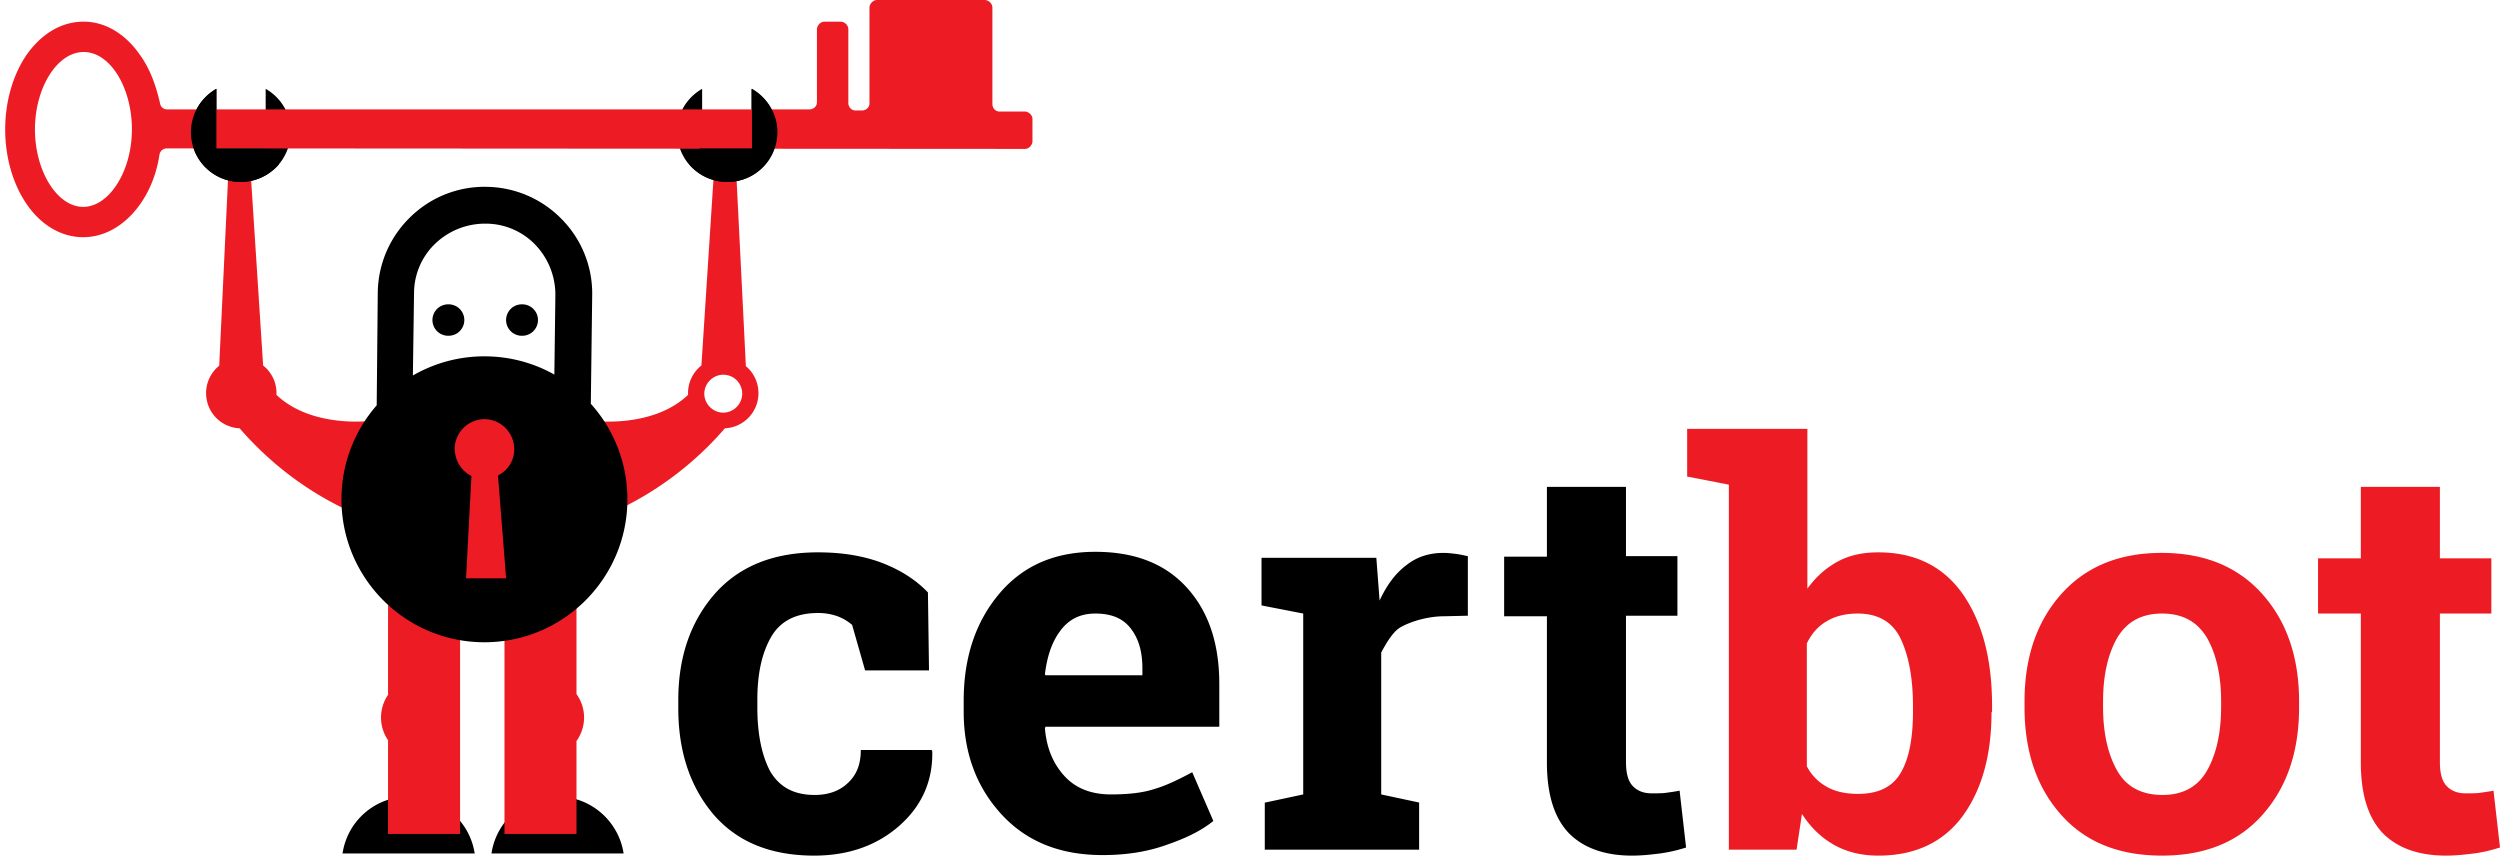
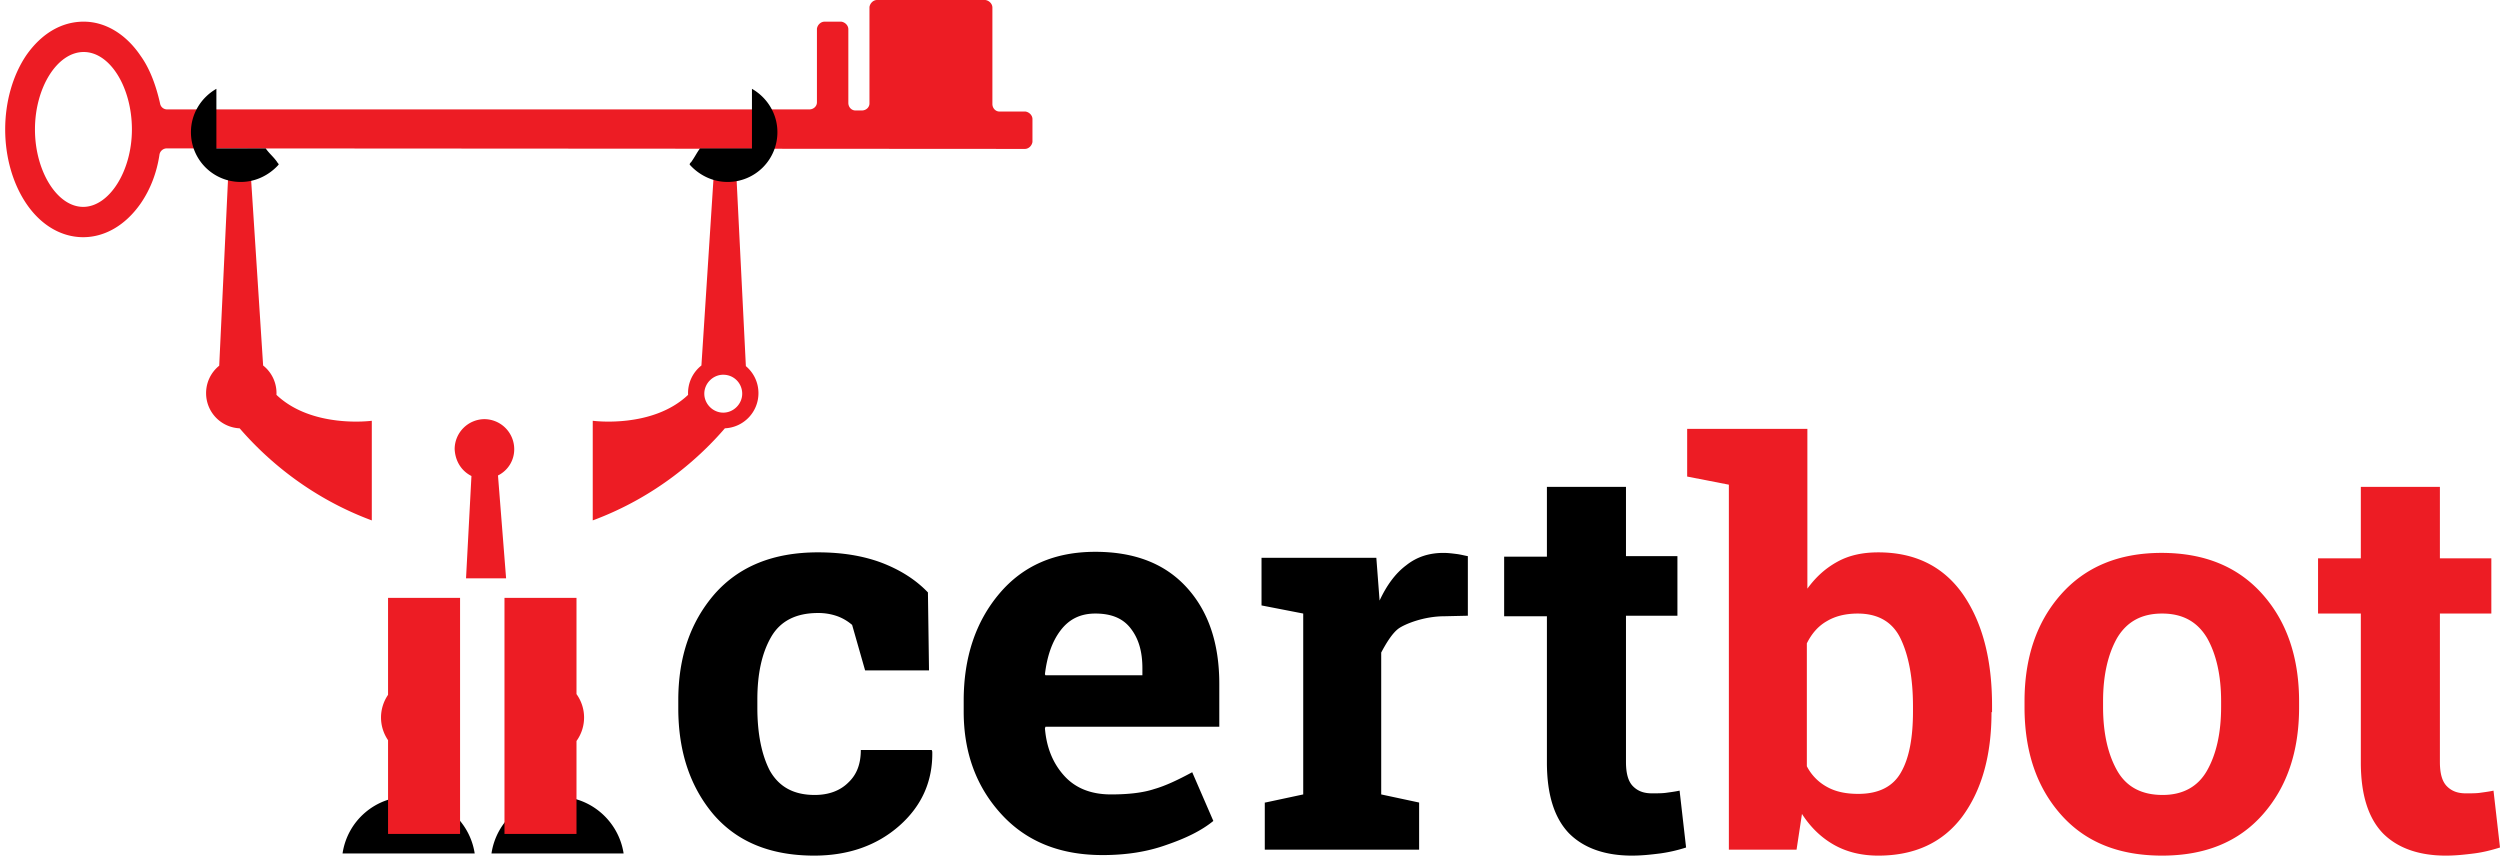
<svg xmlns="http://www.w3.org/2000/svg" width="187" height="64" fill="none" viewBox="0 0 187 64">
  <path fill="#000" d="M46.646 63.838c-.364-2.39-2.43-4.253-4.942-4.253a4.978 4.978 0 0 0-4.941 4.253h9.883Zm-11.139 0c-.364-2.39-2.43-4.253-4.942-4.253a4.978 4.978 0 0 0-4.942 4.253h9.884Z" />
  <path fill="#ED1C24" d="M29.026 55.367v7.013h5.387V44.718h-5.387v7.256a3.004 3.004 0 0 0-.526 1.696c0 .625.195 1.21.526 1.696Zm2.511-3.56c-1.012 0-1.863.81-1.863 1.864 0 1.053.81 1.863 1.863 1.863 1.054 0 1.864-.81 1.864-1.863 0-1.054-.85-1.864-1.864-1.864Zm11.585.11V44.72h-5.387v17.66h5.387v-6.954a3.007 3.007 0 0 0 .567-1.754c0-.65-.21-1.256-.567-1.754Zm-2.47-.11c-1.014 0-1.864.81-1.864 1.864 0 1.053.81 1.863 1.863 1.863s1.863-.81 1.863-1.863c0-1.054-.85-1.864-1.863-1.864ZM52.466 27.34l.985-15.228h1.58l.76 15.275c.576.483.941 1.208.941 2.02a2.627 2.627 0 0 1-2.51 2.63c-1.843 2.139-5.072 5.103-9.885 6.89v-7.453s4.455.604 7.132-1.938a2.626 2.626 0 0 1 .997-2.197Zm1.633.69c-.77 0-1.417.648-1.417 1.418 0 .77.648 1.418 1.417 1.418.77 0 1.418-.648 1.418-1.418 0-.77-.608-1.417-1.418-1.417Zm-34.417-.69-.985-15.228h-1.58l-.72 15.243a2.626 2.626 0 0 0-.981 2.053 2.628 2.628 0 0 0 2.51 2.63c1.844 2.138 5.073 5.102 9.885 6.889v-7.453s-4.455.604-7.132-1.938a2.626 2.626 0 0 0-.997-2.197Zm-1.633.69c-.77 0-1.418.648-1.418 1.418 0 .77.648 1.418 1.418 1.418.77 0 1.418-.648 1.418-1.418 0-.77-.648-1.417-1.418-1.417Z" />
-   <path fill="#000" d="M19.872 6.643V11.1h-3.686V6.643c-1.135.648-1.904 1.864-1.904 3.24a3.717 3.717 0 0 0 3.727 3.727 3.716 3.716 0 0 0 3.726-3.726c.04-1.377-.73-2.593-1.863-3.24Zm32.648 0V11.1h3.686V6.643c1.134.648 1.903 1.864 1.903 3.24a3.716 3.716 0 0 1-3.726 3.727 3.717 3.717 0 0 1-3.727-3.726c-.04-1.377.73-2.593 1.864-3.24ZM28.177 30.318l.08-8.444a7.983 7.983 0 0 1 2.43-5.63 7.917 7.917 0 0 1 5.71-2.269 7.983 7.983 0 0 1 5.631 2.43 7.917 7.917 0 0 1 2.268 5.712l-.103 8.086a10.654 10.654 0 0 1 2.736 7.144c0 5.906-4.787 10.694-10.693 10.694s-10.694-4.788-10.694-10.694c0-2.69.994-5.15 2.635-7.029Zm13.289-2.3.076-5.942a5.401 5.401 0 0 0-1.499-3.767 5.144 5.144 0 0 0-3.726-1.58 5.4 5.4 0 0 0-3.767 1.5 5.144 5.144 0 0 0-1.58 3.726l-.087 6.133a10.645 10.645 0 0 1 5.353-1.434c1.9 0 3.684.495 5.23 1.364Zm-7.944-2.904a1.175 1.175 0 1 0 0-2.349 1.175 1.175 0 0 0 0 2.35Zm5.509 0a1.175 1.175 0 1 0 0-2.349 1.175 1.175 0 0 0 0 2.35Z" />
  <path fill="#ED1C24" d="m35.264 35.605-.405 7.656h2.997l-.607-7.696a2.18 2.18 0 0 0 1.215-1.985 2.247 2.247 0 0 0-2.228-2.228 2.248 2.248 0 0 0-2.228 2.228c.04.932.527 1.66 1.256 2.025ZM10.515 4.172C9.42 2.552 7.882 1.62 6.262 1.62c-1.661 0-3.16.891-4.294 2.512C.955 5.63.388 7.615.388 9.682c0 2.065.567 4.05 1.58 5.548 1.094 1.62 2.633 2.512 4.253 2.512s3.16-.891 4.294-2.512c.729-1.053 1.215-2.308 1.417-3.686a.56.56 0 0 1 .527-.445l64.202.04c.284 0 .527-.243.567-.526V8.91c0-.283-.243-.526-.526-.567h-1.945c-.283 0-.526-.243-.526-.567V.567c0-.283-.243-.526-.527-.567h-8.1c-.284 0-.527.243-.568.527v7.21c0 .283-.243.526-.567.526h-.486c-.284 0-.527-.243-.527-.566v-5.51c0-.283-.243-.526-.526-.566h-1.256c-.284 0-.527.243-.567.526v5.509c0 .284-.243.527-.567.527H12.5a.527.527 0 0 1-.527-.446c-.284-1.256-.729-2.552-1.458-3.565ZM6.22 15.474c-1.944 0-3.605-2.674-3.605-5.793S4.276 3.89 6.262 3.89c1.984 0 3.605 2.673 3.605 5.792 0 3.12-1.702 5.793-3.646 5.793Z" />
  <path fill="#000" d="M20.723 12.111c-.284-.405-.568-.607-.851-1.012h-3.686V6.643c-1.135.648-1.904 1.863-1.904 3.24a3.717 3.717 0 0 0 3.727 3.727c1.133 0 2.146-.527 2.835-1.296 0-.08-.081-.121-.121-.203Zm30.987 0c.283-.405.364-.607.648-1.012h3.888V6.643c1.134.648 1.904 1.863 1.904 3.24a3.717 3.717 0 0 1-3.727 3.727c-1.134 0-2.147-.527-2.835-1.296 0-.08.04-.121.122-.203Zm9.235 47.352c1.053 0 1.904-.324 2.511-.931.648-.608.932-1.418.932-2.43h5.306l.04.12c.041 2.188-.77 4.051-2.47 5.55C65.561 63.27 63.414 64 60.903 64c-3.24 0-5.752-1.013-7.534-3.079-1.742-2.065-2.633-4.698-2.633-7.939v-.608c0-3.2.891-5.832 2.714-7.939 1.823-2.065 4.375-3.119 7.737-3.119 1.741 0 3.321.243 4.739.77 1.377.526 2.552 1.255 3.483 2.228l.081 5.833h-4.78l-.971-3.403a3.554 3.554 0 0 0-1.094-.648 4.24 4.24 0 0 0-1.458-.243c-1.661 0-2.836.608-3.524 1.823-.689 1.215-1.013 2.754-1.013 4.658v.607c0 1.945.324 3.525.932 4.7.688 1.215 1.782 1.822 3.362 1.822Zm21.509 4.496c-3.16 0-5.671-1.012-7.534-3.038-1.864-2.025-2.836-4.577-2.836-7.696v-.81c0-3.24.892-5.913 2.674-8.02 1.782-2.106 4.172-3.119 7.17-3.119 2.956 0 5.225.891 6.845 2.674 1.62 1.782 2.43 4.172 2.43 7.21v3.2H78.201l-.04.12c.12 1.46.607 2.634 1.458 3.566.85.931 2.025 1.377 3.483 1.377 1.296 0 2.39-.122 3.24-.405.851-.243 1.783-.689 2.836-1.256l1.58 3.645c-.892.73-2.066 1.297-3.484 1.783-1.459.526-3.038.77-4.82.77Zm-.527-18.065c-1.094 0-1.944.405-2.592 1.255-.649.851-1.013 1.945-1.175 3.281l.04.082h7.251v-.527c0-1.256-.283-2.228-.89-2.998-.568-.729-1.419-1.093-2.634-1.093ZM94.646 60.03l2.835-.607v-13.53l-3.119-.607v-3.564h8.588l.243 3.2c.527-1.134 1.175-2.026 1.985-2.633.81-.648 1.742-.932 2.795-.932.324 0 .648.04.972.081.324.04.607.122.85.162v4.456l-1.742.04c-1.539 0-2.916.567-3.402.892-.527.364-1.013 1.215-1.337 1.822v10.613l2.836.607v3.524H94.606V60.03h.04Zm26.977-23.615V41.6h3.848v4.456h-3.848v10.936c0 .851.162 1.458.527 1.823.364.365.81.527 1.417.527.405 0 .77 0 1.053-.04.284-.041.649-.082 1.013-.163l.486 4.254a11.26 11.26 0 0 1-1.944.445c-.648.081-1.337.162-2.106.162-2.026 0-3.605-.567-4.699-1.66-1.094-1.135-1.661-2.877-1.661-5.307V46.096h-3.199v-4.455h3.199v-5.225h5.914Z" />
  <path fill="#ED1C24" d="M148.965 53.266c0 3.24-.729 5.833-2.188 7.818-1.458 1.944-3.564 2.916-6.278 2.916-1.296 0-2.39-.284-3.322-.81-.931-.527-1.742-1.296-2.39-2.309l-.405 2.674h-5.063V36.254l-3.119-.608v-3.565h8.992v11.95c.649-.892 1.378-1.54 2.269-2.026.891-.486 1.903-.688 3.038-.688 2.754 0 4.86 1.053 6.319 3.119 1.458 2.106 2.187 4.86 2.187 8.344v.486h-.04Zm-5.874-.446c0-2.106-.324-3.807-.932-5.063-.607-1.255-1.701-1.863-3.199-1.863-.932 0-1.702.202-2.309.567-.648.364-1.135.931-1.499 1.66v9.195a3.663 3.663 0 0 0 1.499 1.54c.648.364 1.417.526 2.349.526 1.499 0 2.593-.526 3.2-1.62.608-1.053.891-2.592.891-4.536v-.406Zm8.344-.364c0-3.24.892-5.915 2.714-7.98 1.823-2.066 4.334-3.12 7.535-3.12 3.24 0 5.751 1.054 7.574 3.12 1.823 2.066 2.714 4.74 2.714 8.02v.405c0 3.281-.891 5.954-2.714 8.02S164.924 64 161.724 64c-3.241 0-5.752-1.013-7.575-3.079-1.823-2.065-2.714-4.739-2.714-8.02v-.446Zm5.874.404c0 1.985.365 3.565 1.053 4.78.689 1.215 1.823 1.823 3.403 1.823 1.498 0 2.633-.607 3.321-1.823.689-1.215 1.053-2.795 1.053-4.78v-.404c0-1.945-.364-3.525-1.053-4.74-.729-1.215-1.823-1.823-3.362-1.823-1.539 0-2.633.608-3.362 1.823-.688 1.215-1.053 2.795-1.053 4.74v.404Zm25.195-16.445v5.347h3.848v4.132h-3.848v11.098c0 .85.162 1.458.526 1.823.365.365.811.527 1.418.527.405 0 .77 0 1.053-.04.284-.041.648-.082 1.013-.163l.486 4.253c-.648.203-1.296.365-1.944.446-.649.081-1.337.162-2.107.162-2.025 0-3.605-.567-4.698-1.66-1.094-1.135-1.661-2.877-1.661-5.307v-11.14h-3.2v-4.13h3.2v-5.348h5.914Z" />
</svg>